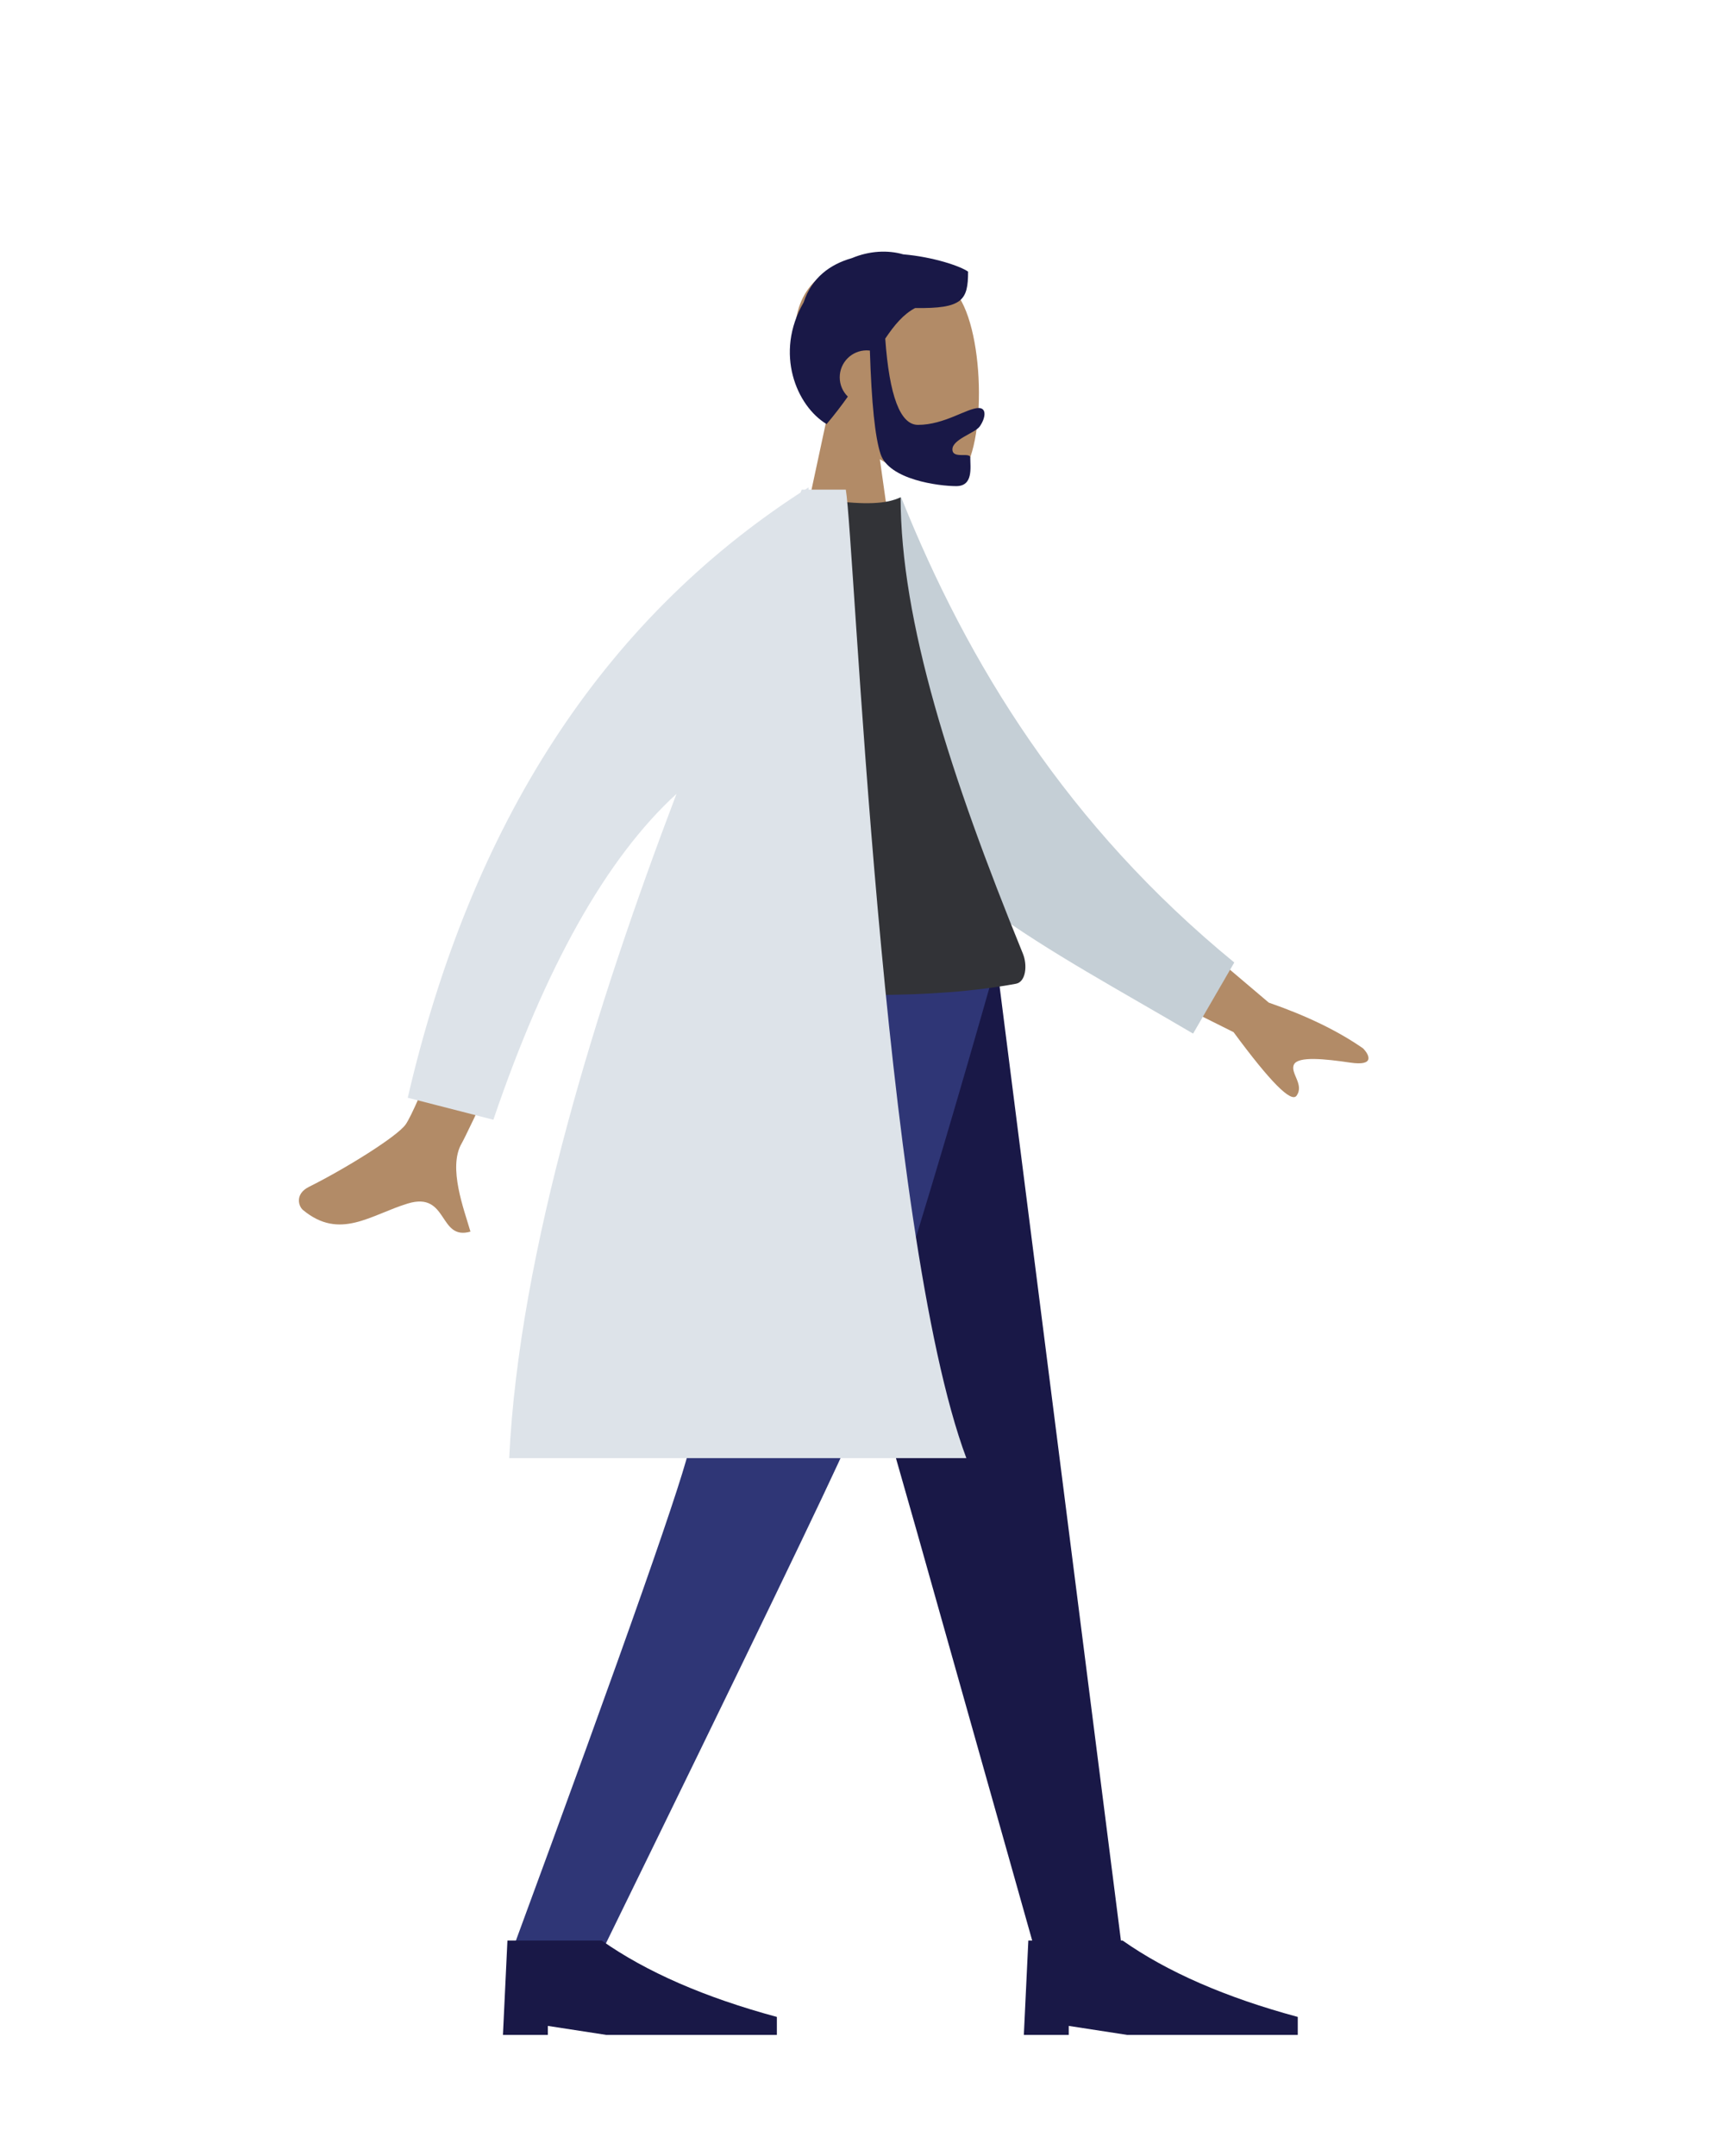
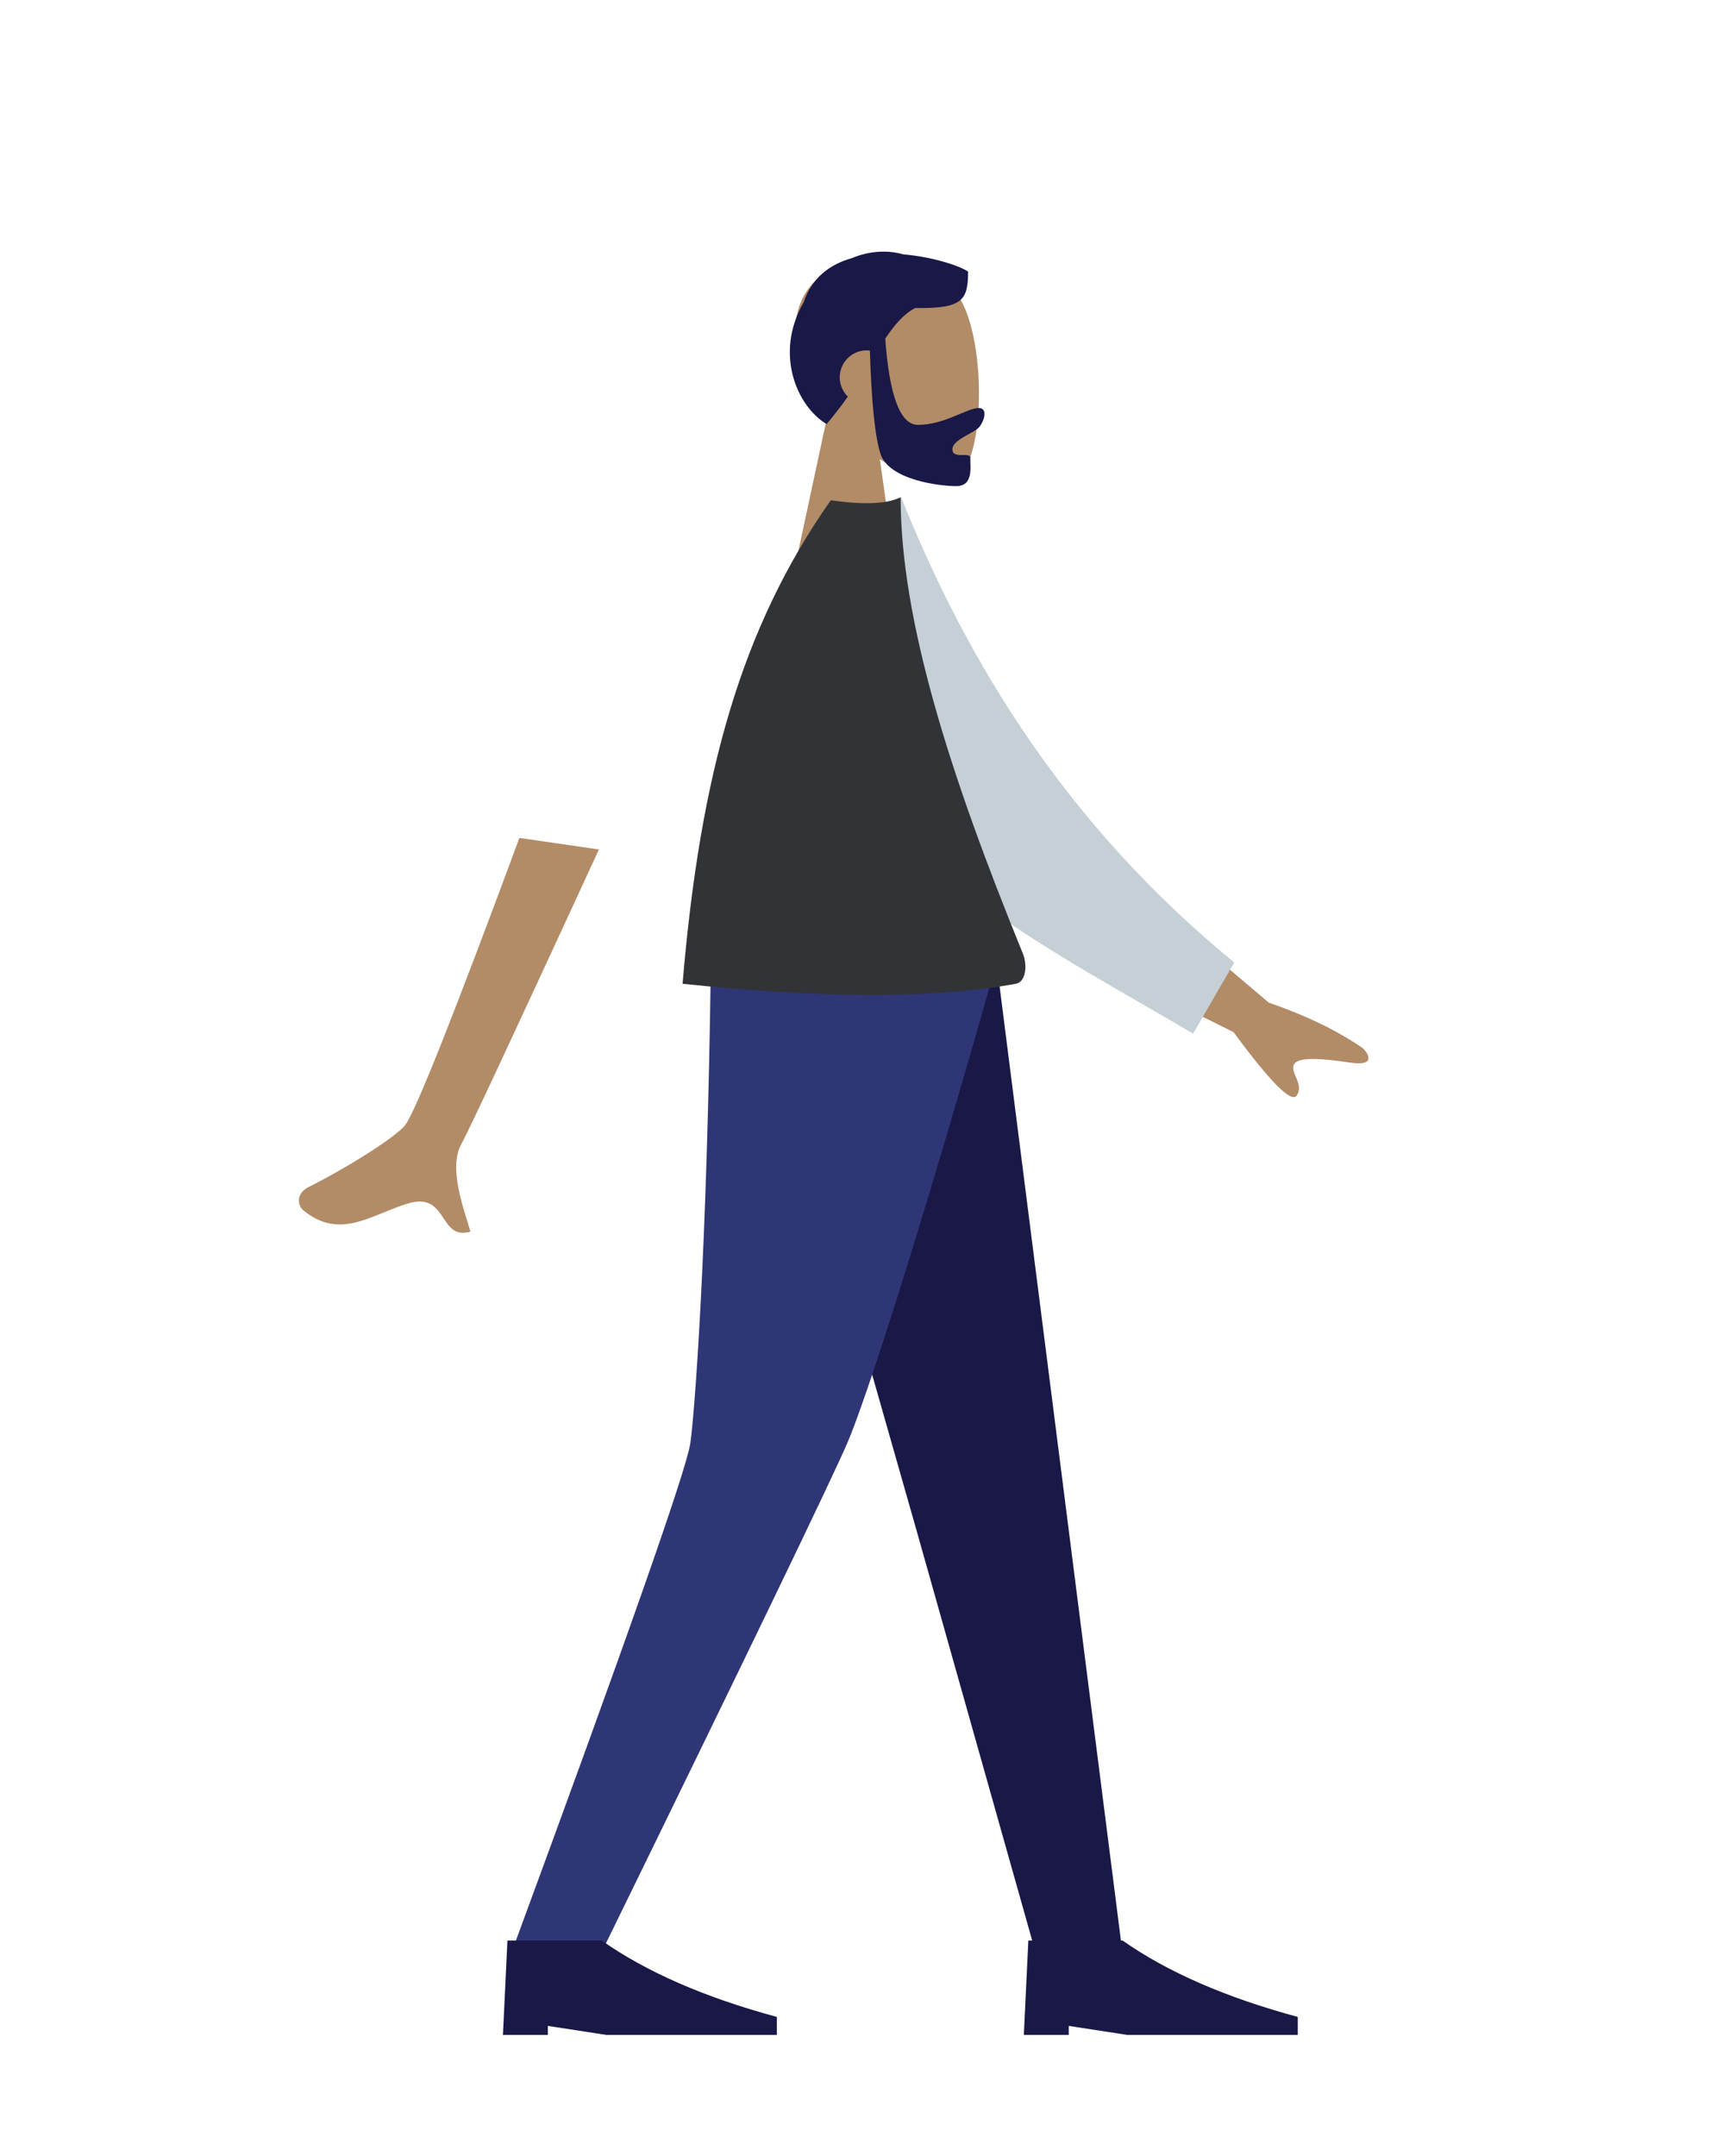
<svg xmlns="http://www.w3.org/2000/svg" width="238" height="300" viewBox="0 0 238 300" fill="none">
  <path fill-rule="evenodd" clip-rule="evenodd" d="M115.164 57.806C112.284 54.426 110.335 50.283 110.66 45.641C111.599 32.266 130.218 35.208 133.84 41.959C137.461 48.709 137.031 65.833 132.35 67.04C130.483 67.521 126.507 66.342 122.46 63.903L125 81.875H110L115.164 57.806Z" fill="#B28B67" />
  <path fill-rule="evenodd" clip-rule="evenodd" d="M123.209 47.117C123.783 55.116 125.302 59.115 127.765 59.115C131.461 59.115 134.596 56.769 136.218 56.769C137.4 56.769 137.136 58.248 136.352 59.345C135.706 60.249 132.558 61.121 132.558 62.524C132.558 63.927 135.045 62.842 135.045 63.674C135.045 65.05 135.482 67.637 133.094 67.637C130.676 67.637 123.746 66.757 122.558 63.169C121.792 60.854 121.296 56.056 121.071 48.776C120.925 48.758 120.775 48.749 120.624 48.749C118.553 48.749 116.874 50.428 116.874 52.499C116.874 53.551 117.307 54.501 118.004 55.182C117.136 56.407 116.164 57.686 115.049 59.006C110.863 56.495 107.757 49.142 111.849 42.08C112.981 38.619 115.542 36.771 118.566 35.913C121.016 34.888 123.56 34.773 125.707 35.387C129.915 35.748 133.674 37.032 134.739 37.794C134.739 41.778 133.967 42.96 127.372 42.856C125.752 43.712 124.506 45.185 123.209 47.117Z" fill="#191847" />
  <path fill-rule="evenodd" clip-rule="evenodd" d="M105 133.75L127.659 213.267L144.192 271.875H156.25L138.682 133.75H105Z" fill="#191847" />
  <path fill-rule="evenodd" clip-rule="evenodd" d="M98.941 133.75C98.417 174.734 96.63 197.088 96.079 200.811C95.529 204.535 87.208 228.223 71.117 271.875H83.609C104.094 229.998 115.529 206.31 117.915 200.811C120.3 195.312 127.662 172.959 138.751 133.75H98.941Z" fill="#2F3676" />
  <path fill-rule="evenodd" clip-rule="evenodd" d="M70 283.125L70.625 270H83.75C89.974 274.375 98.099 277.917 108.125 280.625V283.125H84.375L76.25 281.875V283.125H70Z" fill="#191847" />
  <path fill-rule="evenodd" clip-rule="evenodd" d="M142.5 283.125L143.125 270H156.25C162.474 274.375 170.599 277.917 180.625 280.625V283.125H156.875L148.75 281.875V283.125H142.5Z" fill="#191847" />
  <path fill-rule="evenodd" clip-rule="evenodd" d="M157.723 123.505L176.59 139.5C181.882 141.333 186.262 143.459 189.73 145.878C190.53 146.717 191.453 148.367 187.927 147.846C184.4 147.326 180.668 146.937 180.094 148.112C179.52 149.287 181.565 150.883 180.462 152.445C179.726 153.487 176.802 150.542 171.69 143.61L152.567 134.066L157.723 123.505ZM72.291 116.584L83.361 118.192C71.478 143.973 65.108 157.607 64.25 159.095C62.319 162.443 64.59 168.274 65.478 171.361C60.991 172.657 62.424 165.725 56.751 167.454C51.573 169.032 47.3 172.609 42.172 168.355C41.541 167.832 41.01 166.122 43.014 165.126C48.007 162.643 55.337 158.101 56.477 156.426C58.031 154.143 63.302 140.862 72.291 116.584Z" fill="#B28B67" />
  <path fill-rule="evenodd" clip-rule="evenodd" d="M118.563 71.458L125.423 69.19C134.728 92.433 148.604 114.923 171.79 133.919L166.056 143.811C145.68 131.808 126.391 122.483 118.563 104.472C115.936 98.427 118.349 78.686 118.563 71.458Z" fill="#C5CFD6" />
  <path fill-rule="evenodd" clip-rule="evenodd" d="M95 136.875C114.649 138.959 130.115 138.959 141.398 136.875C142.796 136.617 143.016 134.277 142.368 132.688C132.273 107.953 125.35 86.37 125.35 69.189C123.498 70.123 120.256 70.263 115.625 69.609C103.179 87.314 97.458 107.629 95 136.875Z" fill="#323337" />
-   <path fill-rule="evenodd" clip-rule="evenodd" d="M112.535 68.125H117.722C118.93 75.228 122.739 171.414 134.499 202.879H70.87C72.25 174.054 83.131 139.43 94.154 110.455C84.407 119.375 75.912 134.488 68.668 155.795L56.75 152.736C65.612 114.551 83.831 86.484 111.409 68.537C111.468 68.399 111.528 68.262 111.587 68.125H112.046C112.215 68.016 112.384 67.909 112.554 67.801L112.535 68.125Z" fill="#DDE3E9" />
</svg>